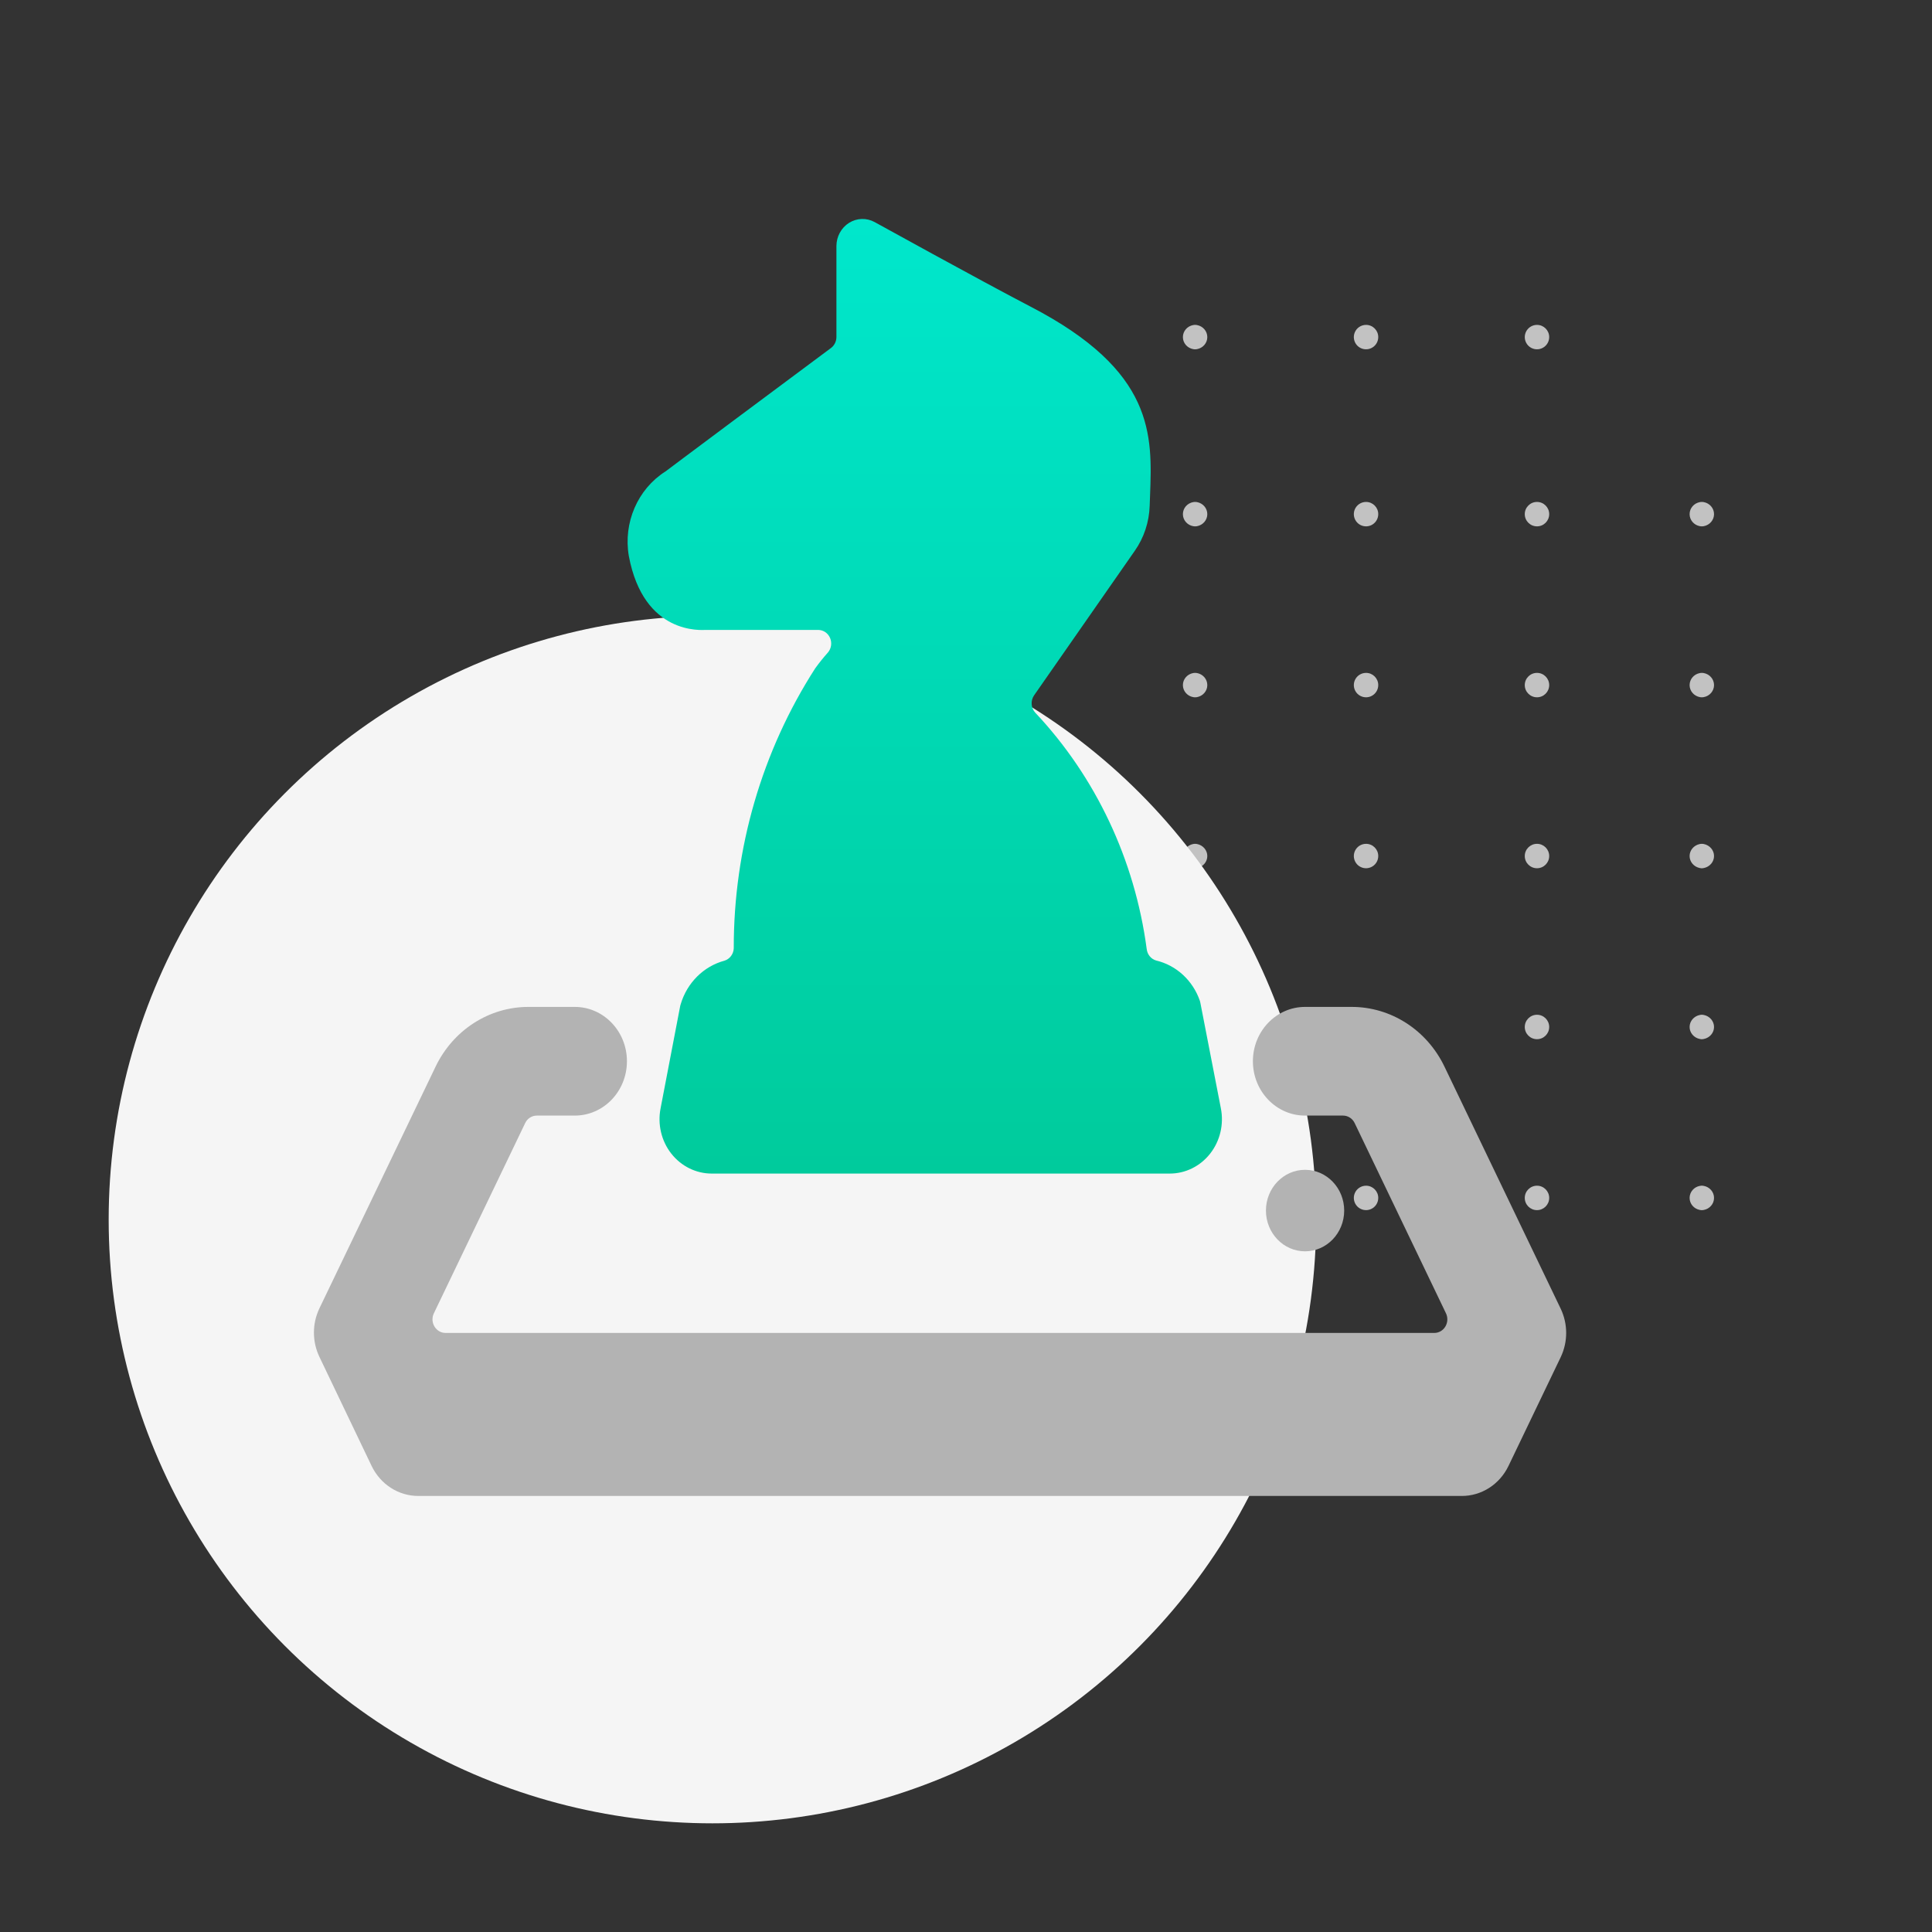
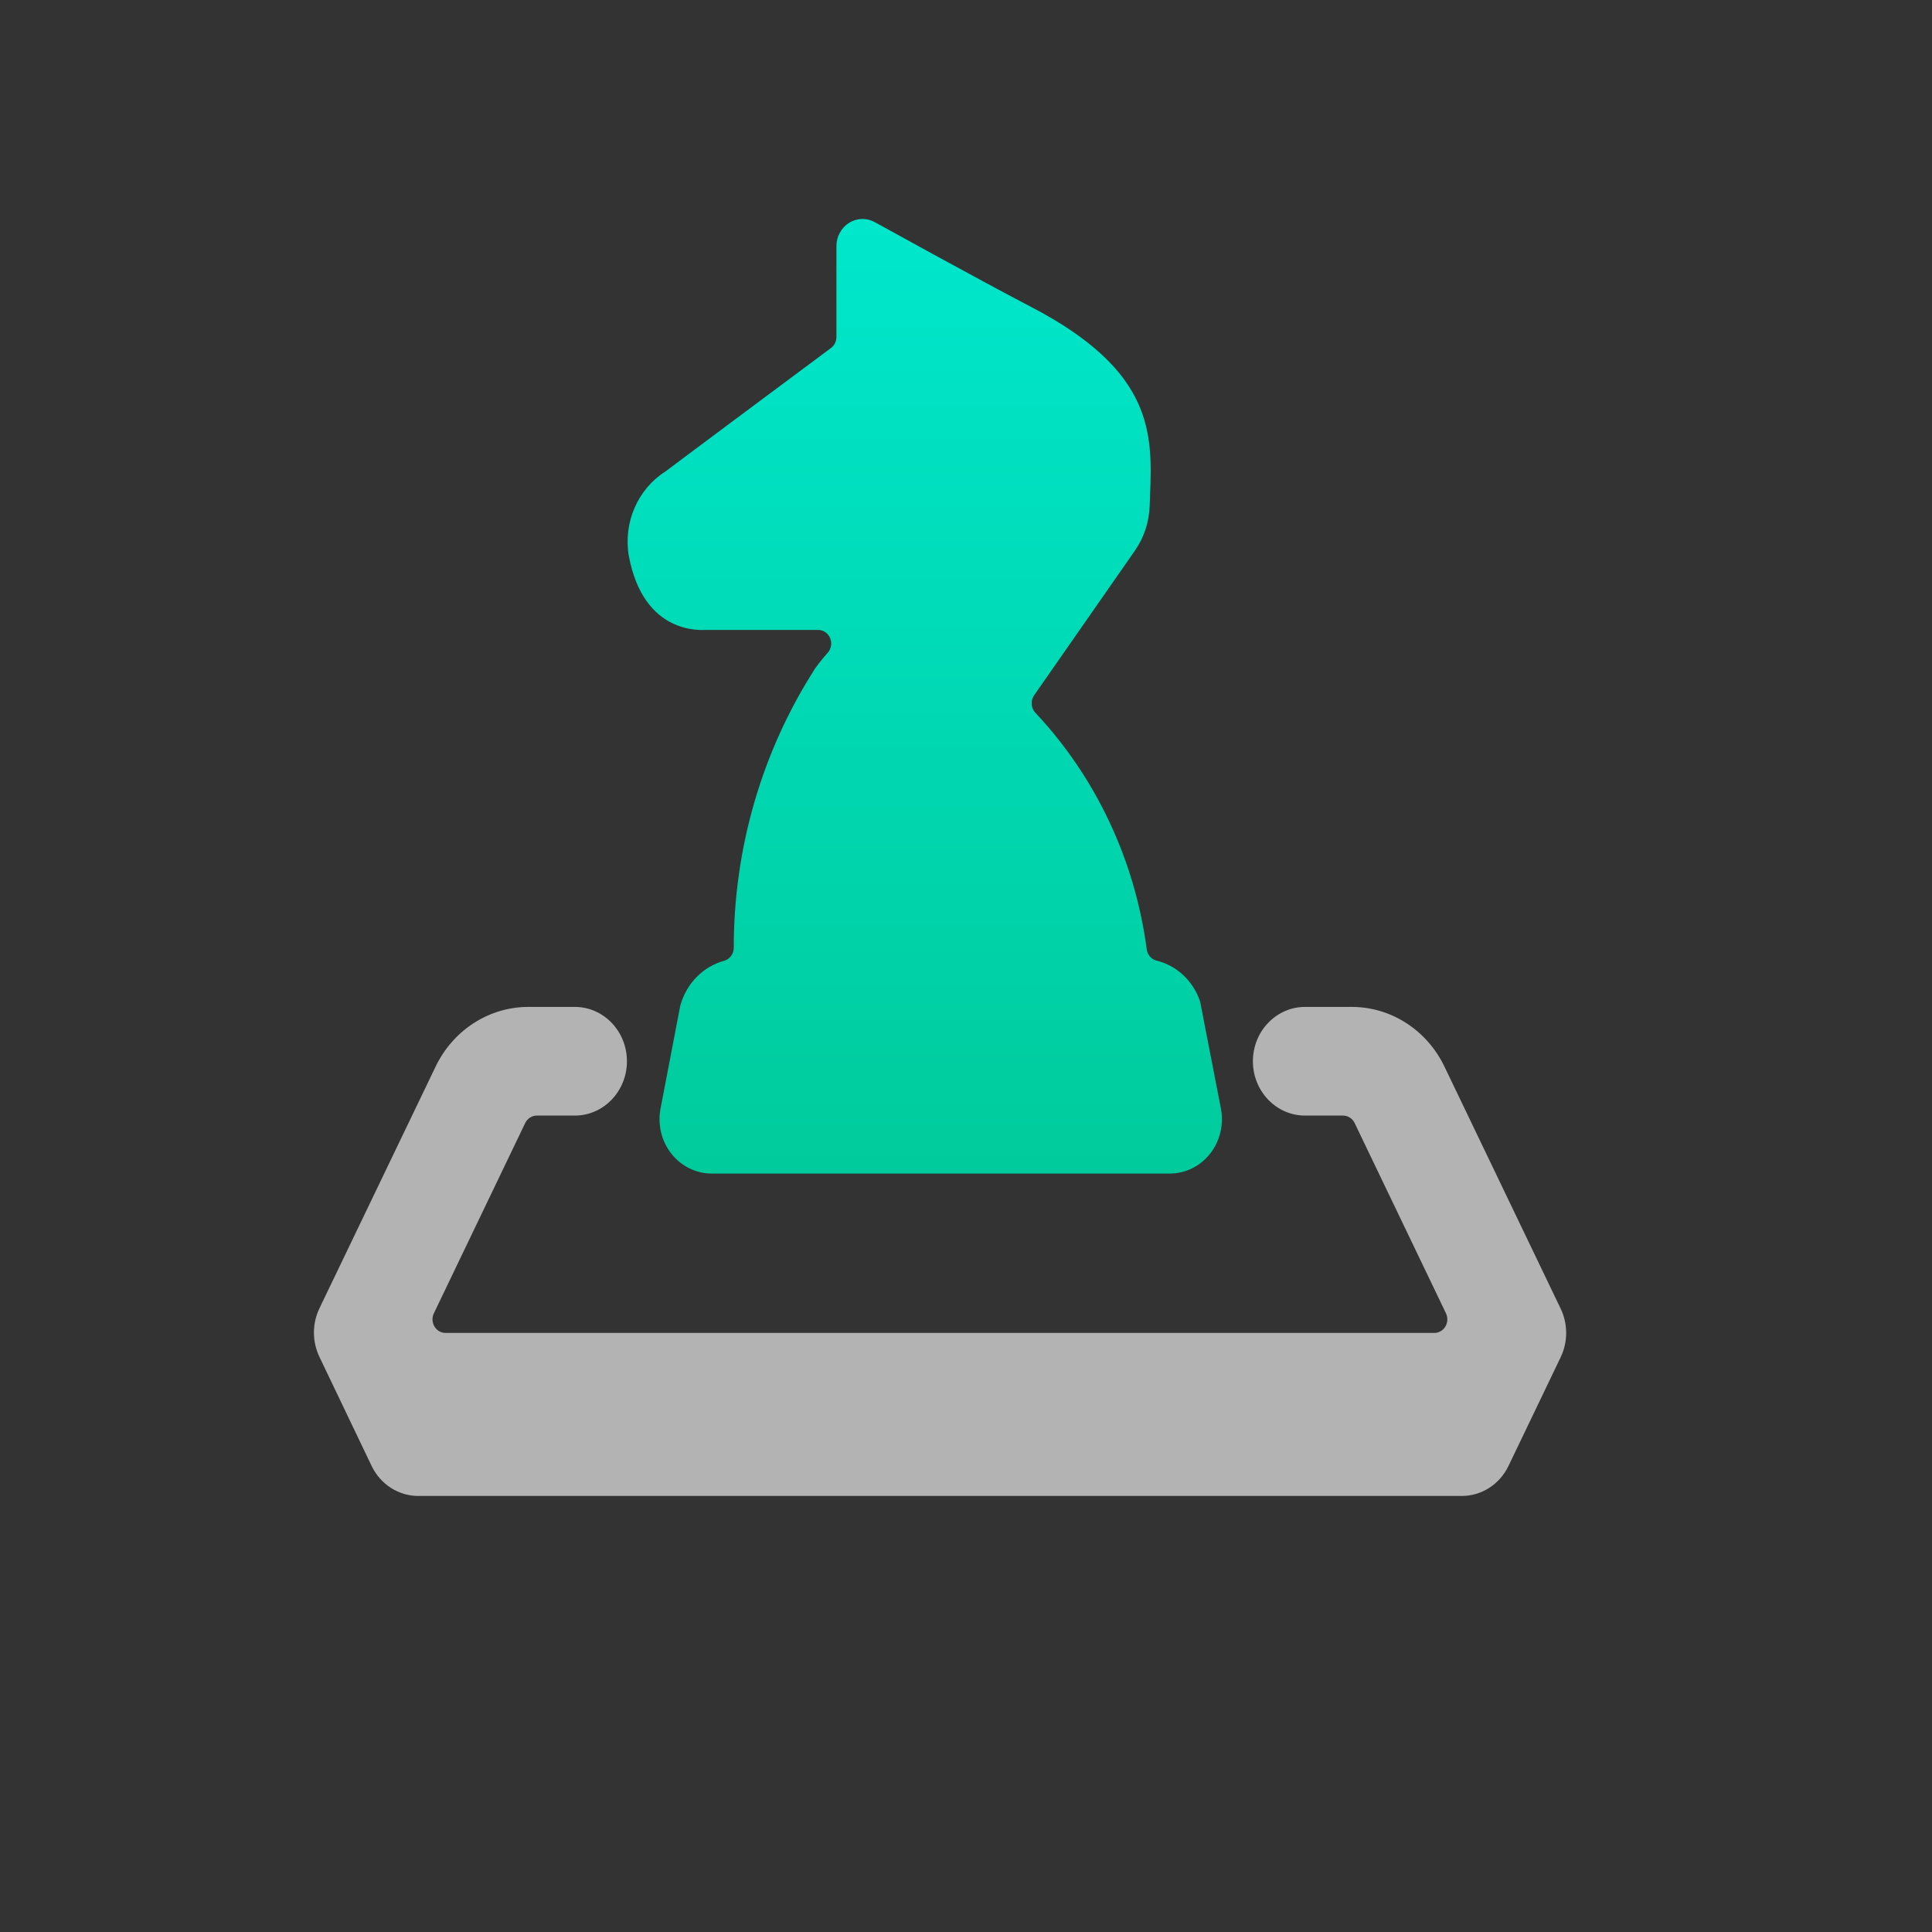
<svg xmlns="http://www.w3.org/2000/svg" width="160px" height="160px" viewBox="0 0 160 160" version="1.1">
  <rect x="0" y="0" width="160" height="160" fill="#333333" stroke="none" />
  <title>Beat the competition</title>
  <desc>Created with Sketch.</desc>
  <defs>
    <linearGradient x1="50%" y1="0%" x2="50%" y2="100%" id="linearGradient-1">
      <stop stop-color="#00E7CC" offset="0%" />
      <stop stop-color="#00CB9C" offset="100%" />
    </linearGradient>
  </defs>
  <g id="Beat-the-competition" stroke="none" stroke-width="1" fill="none" fill-rule="evenodd">
-     <path d="M70.659,112.352 C70.928,112.351 71.185,112.457 71.375,112.647 C71.565,112.837 71.671,113.095 71.67,113.363 C71.67,113.922 71.218,114.374 70.659,114.374 C70.101,114.374 69.648,113.922 69.648,113.363 C69.648,112.805 70.101,112.352 70.659,112.352 Z M99.022,112.352 L99.137,112.369 C99.625,112.465 99.984,112.877 99.984,113.363 C99.984,113.849 99.625,114.261 99.137,114.358 L99.022,114.374 L98.924,114.374 L98.809,114.358 C98.321,114.261 97.962,113.849 97.962,113.363 C97.962,112.877 98.321,112.465 98.809,112.369 L98.924,112.352 L99.022,112.352 Z M127.286,112.352 C127.845,112.352 128.298,112.805 128.298,113.363 C128.298,113.922 127.845,114.374 127.286,114.374 C126.728,114.374 126.275,113.922 126.275,113.363 C126.275,112.805 126.728,112.352 127.286,112.352 Z M113.133,112.352 C113.69,112.354 114.141,112.806 114.141,113.363 C114.141,113.772 113.894,114.141 113.516,114.298 C113.138,114.454 112.702,114.367 112.413,114.077 C112.125,113.787 112.039,113.352 112.196,112.974 C112.354,112.596 112.723,112.351 113.133,112.352 Z M84.816,112.352 C85.084,112.351 85.342,112.457 85.532,112.647 C85.722,112.837 85.828,113.095 85.827,113.363 C85.827,113.772 85.581,114.141 85.203,114.297 C84.825,114.454 84.39,114.367 84.101,114.078 C83.812,113.789 83.725,113.354 83.882,112.976 C84.038,112.598 84.407,112.352 84.816,112.352 Z M99.021,98.195 L99.136,98.21 C99.622,98.3 99.984,98.715 99.984,99.206 C99.984,99.698 99.622,100.113 99.136,100.203 L99.021,100.218 L98.924,100.218 L98.81,100.203 C98.323,100.113 97.962,99.698 97.962,99.206 C97.962,98.715 98.323,98.3 98.81,98.21 L98.924,98.195 L99.021,98.195 Z M70.659,98.195 C70.928,98.194 71.185,98.301 71.375,98.49 C71.565,98.68 71.671,98.938 71.67,99.206 C71.67,99.765 71.218,100.218 70.659,100.218 C70.101,100.218 69.648,99.765 69.648,99.206 C69.648,98.648 70.101,98.195 70.659,98.195 Z M56.502,98.195 C56.771,98.194 57.029,98.301 57.218,98.49 C57.408,98.68 57.514,98.938 57.514,99.206 C57.514,99.765 57.061,100.218 56.502,100.218 C55.944,100.218 55.491,99.765 55.491,99.206 C55.491,98.648 55.944,98.195 56.502,98.195 Z M140.986,98.195 L141.1,98.21 C141.587,98.3 141.949,98.715 141.949,99.206 C141.949,99.698 141.587,100.113 141.1,100.203 L140.986,100.218 L140.889,100.218 L140.775,100.203 C140.288,100.113 139.926,99.698 139.926,99.206 C139.926,98.715 140.288,98.3 140.775,98.21 L140.889,98.195 L140.986,98.195 Z M113.133,98.195 C113.69,98.197 114.141,98.649 114.141,99.206 C114.141,99.616 113.894,99.985 113.516,100.141 C113.138,100.297 112.702,100.21 112.413,99.92 C112.125,99.63 112.039,99.195 112.196,98.817 C112.354,98.44 112.723,98.194 113.133,98.195 Z M127.286,98.195 C127.845,98.195 128.298,98.648 128.298,99.206 C128.298,99.765 127.845,100.218 127.286,100.218 C126.728,100.218 126.275,99.765 126.275,99.206 C126.275,98.648 126.728,98.195 127.286,98.195 Z M84.66,98.127 C85.208,98.131 85.65,98.58 85.645,99.129 C85.641,99.678 85.193,100.119 84.644,100.115 C84.095,100.11 83.654,99.662 83.658,99.113 C83.662,98.564 84.111,98.123 84.66,98.127 Z M140.987,84.038 L141.102,84.055 C141.59,84.152 141.949,84.564 141.949,85.05 C141.949,85.535 141.59,85.948 141.102,86.044 L140.987,86.061 L140.888,86.061 L140.773,86.044 C140.285,85.948 139.926,85.535 139.926,85.05 C139.926,84.564 140.285,84.152 140.773,84.055 L140.888,84.038 L140.987,84.038 Z M99.022,84.038 L99.137,84.055 C99.625,84.152 99.984,84.564 99.984,85.05 C99.984,85.535 99.625,85.948 99.137,86.044 L99.022,86.061 L98.924,86.061 L98.809,86.044 C98.321,85.948 97.962,85.535 97.962,85.05 C97.962,84.564 98.321,84.152 98.809,84.055 L98.924,84.038 L99.022,84.038 Z M127.286,84.038 C127.845,84.038 128.298,84.491 128.298,85.05 C128.298,85.608 127.845,86.061 127.286,86.061 C126.728,86.061 126.275,85.608 126.275,85.05 C126.275,84.491 126.728,84.038 127.286,84.038 Z M70.659,84.038 C70.928,84.038 71.185,84.144 71.375,84.334 C71.565,84.523 71.671,84.781 71.67,85.05 C71.67,85.608 71.218,86.061 70.659,86.061 C70.101,86.061 69.648,85.608 69.648,85.05 C69.648,84.491 70.101,84.038 70.659,84.038 Z M56.502,84.038 C56.771,84.038 57.029,84.144 57.218,84.334 C57.408,84.523 57.514,84.781 57.514,85.05 C57.514,85.608 57.061,86.061 56.502,86.061 C55.944,86.061 55.491,85.608 55.491,85.05 C55.491,84.491 55.944,84.038 56.502,84.038 Z M113.133,84.038 C113.69,84.04 114.141,84.492 114.141,85.05 C114.141,85.459 113.894,85.828 113.516,85.984 C113.138,86.14 112.702,86.053 112.413,85.764 C112.125,85.474 112.039,85.038 112.196,84.66 C112.354,84.283 112.723,84.037 113.133,84.038 Z M84.657,83.914 C85.206,83.918 85.647,84.367 85.643,84.916 C85.638,85.465 85.19,85.906 84.641,85.902 C84.093,85.898 83.651,85.449 83.656,84.9 C83.66,84.351 84.108,83.91 84.657,83.914 Z M56.502,69.882 C56.771,69.881 57.029,69.987 57.218,70.177 C57.408,70.367 57.514,70.624 57.514,70.893 C57.514,71.451 57.061,71.904 56.502,71.904 C55.944,71.904 55.491,71.451 55.491,70.893 C55.491,70.334 55.944,69.882 56.502,69.882 Z M113.133,69.882 C113.69,69.883 114.141,70.336 114.141,70.893 C114.141,71.302 113.894,71.671 113.516,71.827 C113.138,71.984 112.702,71.897 112.413,71.607 C112.125,71.317 112.039,70.881 112.196,70.504 C112.354,70.126 112.723,69.88 113.133,69.882 Z M127.286,69.882 C127.845,69.882 128.298,70.334 128.298,70.893 C128.298,71.451 127.845,71.904 127.286,71.904 C126.728,71.904 126.275,71.451 126.275,70.893 C126.275,70.334 126.728,69.882 127.286,69.882 Z M70.659,69.882 C70.928,69.881 71.185,69.987 71.375,70.177 C71.565,70.367 71.671,70.624 71.67,70.893 C71.67,71.451 71.218,71.904 70.659,71.904 C70.101,71.904 69.648,71.451 69.648,70.893 C69.648,70.334 70.101,69.882 70.659,69.882 Z M99.022,69.882 L99.137,69.898 C99.625,69.995 99.984,70.407 99.984,70.893 C99.984,71.379 99.625,71.791 99.137,71.887 L99.022,71.904 L98.924,71.904 L98.809,71.887 C98.321,71.791 97.962,71.379 97.962,70.893 C97.962,70.407 98.321,69.995 98.809,69.898 L98.924,69.882 L99.022,69.882 Z M84.816,69.882 C85.084,69.881 85.342,69.987 85.532,70.177 C85.722,70.367 85.828,70.624 85.827,70.893 C85.827,71.302 85.581,71.67 85.203,71.827 C84.825,71.984 84.39,71.897 84.101,71.608 C83.812,71.319 83.725,70.884 83.882,70.506 C84.038,70.128 84.407,69.882 84.816,69.882 Z M140.987,69.882 L141.102,69.898 C141.59,69.995 141.949,70.407 141.949,70.893 C141.949,71.379 141.59,71.791 141.102,71.887 L140.987,71.904 L140.888,71.904 L140.773,71.887 C140.285,71.791 139.926,71.379 139.926,70.893 C139.926,70.407 140.285,69.995 140.773,69.898 L140.888,69.882 L140.987,69.882 Z M140.986,55.725 L141.1,55.74 C141.587,55.83 141.949,56.244 141.949,56.736 C141.949,57.228 141.587,57.642 141.1,57.732 L140.986,57.747 L140.889,57.747 L140.775,57.732 C140.288,57.642 139.926,57.228 139.926,56.736 C139.926,56.244 140.288,55.83 140.775,55.74 L140.889,55.725 L140.986,55.725 Z M127.286,55.725 C127.845,55.725 128.298,56.178 128.298,56.736 C128.298,57.294 127.845,57.747 127.286,57.747 C126.728,57.747 126.275,57.294 126.275,56.736 C126.275,56.178 126.728,55.725 127.286,55.725 Z M99.021,55.725 L99.136,55.74 C99.622,55.83 99.984,56.244 99.984,56.736 C99.984,57.228 99.622,57.642 99.136,57.732 L99.021,57.747 L98.924,57.747 L98.81,57.732 C98.323,57.642 97.962,57.228 97.962,56.736 C97.962,56.244 98.323,55.83 98.81,55.74 L98.924,55.725 L99.021,55.725 Z M70.659,55.725 C70.928,55.724 71.185,55.83 71.375,56.02 C71.565,56.21 71.671,56.468 71.67,56.736 C71.67,57.294 71.218,57.747 70.659,57.747 C70.101,57.747 69.648,57.294 69.648,56.736 C69.648,56.178 70.101,55.725 70.659,55.725 Z M113.133,55.725 C113.69,55.727 114.141,56.179 114.141,56.736 C114.141,57.145 113.894,57.514 113.516,57.671 C113.138,57.827 112.702,57.74 112.413,57.45 C112.125,57.16 112.039,56.725 112.196,56.347 C112.354,55.969 112.723,55.724 113.133,55.725 Z M56.502,55.725 C56.771,55.724 57.029,55.83 57.218,56.02 C57.408,56.21 57.514,56.468 57.514,56.736 C57.514,57.294 57.061,57.747 56.502,57.747 C55.944,57.747 55.491,57.294 55.491,56.736 C55.491,56.178 55.944,55.725 56.502,55.725 Z M84.652,55.532 C85.201,55.537 85.642,55.985 85.638,56.534 C85.634,57.083 85.185,57.524 84.636,57.52 C84.088,57.516 83.646,57.067 83.651,56.518 C83.655,55.969 84.104,55.528 84.652,55.532 Z M113.133,41.568 C113.69,41.57 114.141,42.022 114.141,42.579 C114.141,42.988 113.894,43.357 113.516,43.514 C113.138,43.67 112.702,43.583 112.413,43.293 C112.125,43.003 112.039,42.568 112.196,42.19 C112.354,41.812 112.723,41.567 113.133,41.568 Z M70.659,41.568 C70.928,41.567 71.185,41.673 71.375,41.863 C71.565,42.053 71.671,42.311 71.67,42.579 C71.67,43.138 71.218,43.59 70.659,43.59 C70.101,43.59 69.648,43.138 69.648,42.579 C69.648,42.021 70.101,41.568 70.659,41.568 Z M84.816,41.568 C85.084,41.567 85.342,41.673 85.532,41.863 C85.722,42.053 85.828,42.311 85.827,42.579 C85.827,42.988 85.581,43.357 85.203,43.513 C84.825,43.67 84.39,43.583 84.101,43.294 C83.812,43.005 83.725,42.57 83.882,42.192 C84.038,41.814 84.407,41.568 84.816,41.568 Z M56.502,41.568 C56.771,41.567 57.029,41.673 57.218,41.863 C57.408,42.053 57.514,42.311 57.514,42.579 C57.514,43.138 57.061,43.59 56.502,43.59 C55.944,43.59 55.491,43.138 55.491,42.579 C55.491,42.021 55.944,41.568 56.502,41.568 Z M99.021,41.568 L99.136,41.583 C99.622,41.673 99.984,42.088 99.984,42.579 C99.984,43.071 99.622,43.485 99.136,43.576 L99.021,43.59 L98.924,43.59 L98.81,43.576 C98.323,43.485 97.962,43.071 97.962,42.579 C97.962,42.088 98.323,41.673 98.81,41.583 L98.924,41.568 L99.021,41.568 Z M127.286,41.568 C127.845,41.568 128.298,42.021 128.298,42.579 C128.298,43.138 127.845,43.59 127.286,43.59 C126.728,43.59 126.275,43.138 126.275,42.579 C126.275,42.021 126.728,41.568 127.286,41.568 Z M140.986,41.568 L141.1,41.583 C141.587,41.673 141.949,42.088 141.949,42.579 C141.949,43.071 141.587,43.485 141.1,43.576 L140.986,43.59 L140.889,43.59 L140.775,43.576 C140.288,43.485 139.926,43.071 139.926,42.579 C139.926,42.088 140.288,41.673 140.775,41.583 L140.889,41.568 L140.986,41.568 Z M127.286,26.906 C127.845,26.906 128.298,27.358 128.298,27.917 C128.298,28.326 128.051,28.694 127.673,28.851 C127.296,29.008 126.861,28.921 126.571,28.632 C126.282,28.343 126.196,27.908 126.352,27.53 C126.509,27.152 126.877,26.906 127.286,26.906 Z M84.816,26.906 C85.084,26.905 85.342,27.011 85.532,27.201 C85.722,27.391 85.828,27.648 85.827,27.917 C85.827,28.326 85.581,28.694 85.203,28.851 C84.825,29.008 84.39,28.921 84.101,28.632 C83.812,28.343 83.725,27.908 83.882,27.53 C84.038,27.152 84.407,26.906 84.816,26.906 Z M113.133,26.906 C113.69,26.907 114.141,27.36 114.141,27.917 C114.141,28.326 113.894,28.695 113.516,28.851 C113.138,29.008 112.702,28.921 112.413,28.631 C112.125,28.341 112.039,27.905 112.196,27.528 C112.354,27.15 112.723,26.904 113.133,26.906 Z M70.659,26.906 C70.928,26.905 71.185,27.011 71.375,27.201 C71.565,27.391 71.671,27.648 71.67,27.917 C71.67,28.326 71.424,28.694 71.046,28.851 C70.668,29.008 70.233,28.921 69.944,28.632 C69.655,28.343 69.568,27.908 69.725,27.53 C69.882,27.152 70.25,26.906 70.659,26.906 Z M99.021,26.906 L99.136,26.921 C99.622,27.011 99.984,27.425 99.984,27.917 C99.984,28.408 99.622,28.823 99.136,28.913 L99.021,28.928 L98.924,28.928 L98.81,28.913 C98.323,28.823 97.962,28.408 97.962,27.917 C97.962,27.425 98.323,27.011 98.81,26.921 L98.924,26.906 L99.021,26.906 Z" id="Combined-Shape" fill="#C2C2C2" fill-rule="nonzero" />
-     <circle id="Oval" fill="#F5F5F5" cx="59" cy="101" r="50" />
    <g id="strategy-chess" transform="translate(26, 18)" fill-rule="nonzero">
      <path d="M4.774,103.4 C5.509,104.933 7.016,105.898 8.662,105.889 L95.04,105.889 C96.685,105.898 98.193,104.933 98.928,103.4 L103.248,94.4 C103.855,93.134 103.855,91.643 103.248,90.377 L93.64,70.365 C92.187,67.306 89.189,65.375 85.912,65.388 L82.08,65.388 C79.694,65.388 77.76,67.403 77.76,69.888 C77.76,72.374 79.694,74.388 82.08,74.388 L85.221,74.388 C85.63,74.387 86.006,74.627 86.188,75.01 L93.748,90.76 C93.916,91.109 93.898,91.523 93.701,91.855 C93.504,92.188 93.155,92.389 92.781,92.388 L10.899,92.388 C10.524,92.389 10.176,92.186 9.979,91.853 C9.781,91.522 9.763,91.108 9.932,90.76 L17.492,75.01 C17.674,74.627 18.05,74.387 18.459,74.388 L21.6,74.388 C23.986,74.388 25.92,72.374 25.92,69.888 C25.92,67.403 23.986,65.388 21.6,65.388 L17.79,65.388 C14.514,65.375 11.516,67.304 10.061,70.361 L0.454,90.35 C-0.154,91.616 -0.154,93.107 0.454,94.373 L4.774,103.4 Z" id="Shape" fill="#B3B3B3" />
      <path d="M41.515,37.344 C37.103,44.202 34.753,52.273 34.767,60.529 C34.749,61.008 34.44,61.423 33.998,61.559 C32.273,62.023 30.901,63.386 30.374,65.159 C30.358,65.203 30.345,65.248 30.335,65.294 L28.706,73.79 C28.447,75.114 28.772,76.49 29.593,77.536 C30.414,78.583 31.643,79.19 32.94,79.19 L70.87,79.19 C72.168,79.192 73.398,78.585 74.219,77.538 C75.041,76.491 75.367,75.115 75.108,73.79 L75.108,73.79 L73.405,65.028 C73.397,64.978 73.384,64.928 73.367,64.88 C72.785,63.198 71.42,61.941 69.746,61.545 C69.322,61.423 69.012,61.043 68.964,60.587 C67.981,53.201 64.745,46.34 59.733,41.017 C59.374,40.623 59.336,40.02 59.642,39.581 L67.975,27.62 C68.739,26.533 69.17,25.231 69.211,23.885 L69.241,23.084 L69.241,23.084 C69.435,18.003 69.638,12.734 59.352,7.397 C55.032,5.147 46.444,0.395 46.44,0.395 C45.771,0.026 44.966,0.049 44.317,0.455 C43.668,0.861 43.27,1.591 43.269,2.38 L43.269,9.921 C43.264,10.28 43.096,10.614 42.816,10.822 C28.464,21.5 29.121,21.05 29.1,21.05 C26.806,22.511 25.606,25.286 26.076,28.043 C27.315,34.636 32.124,34.167 32.465,34.167 L41.761,34.167 C42.188,34.17 42.573,34.433 42.745,34.839 C42.917,35.246 42.843,35.72 42.556,36.048 C42.187,36.461 41.84,36.893 41.515,37.344 L41.515,37.344 Z" id="Shape" fill="url(#linearGradient-1)" />
-       <ellipse id="Oval" fill="#B3B3B3" cx="82.08" cy="82.254" rx="3.24" ry="3.375" />
    </g>
  </g>
</svg>